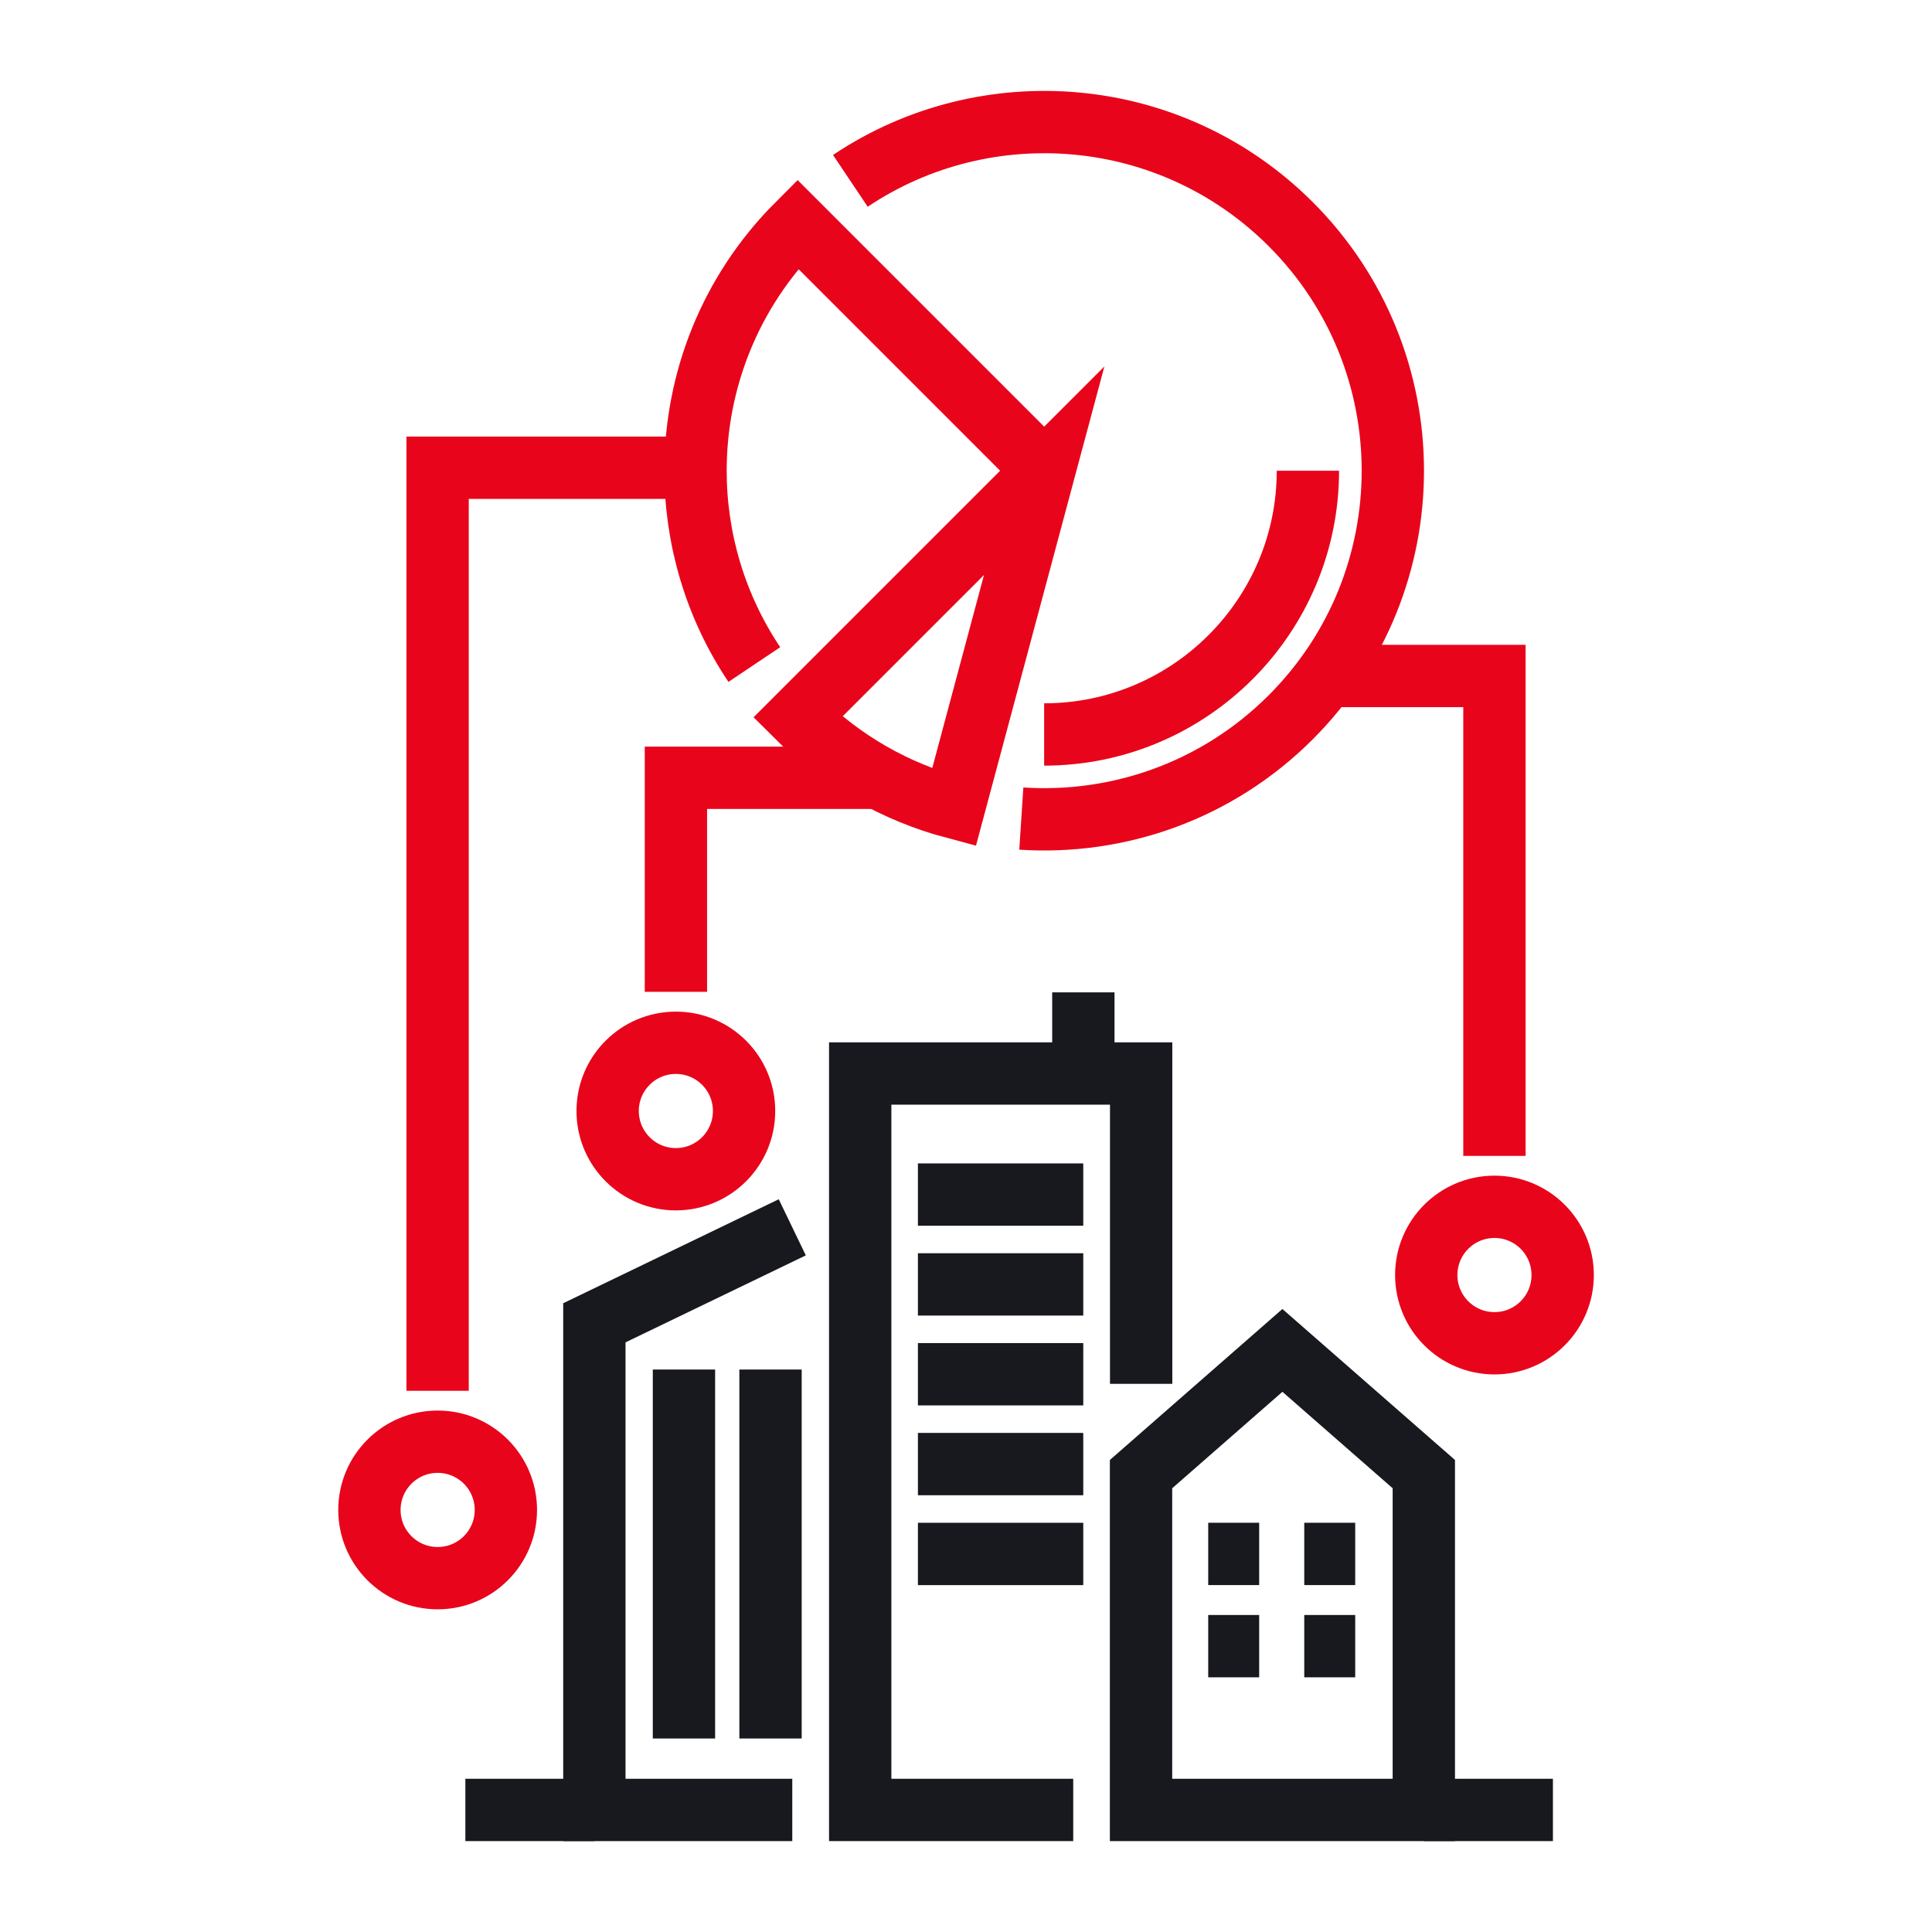
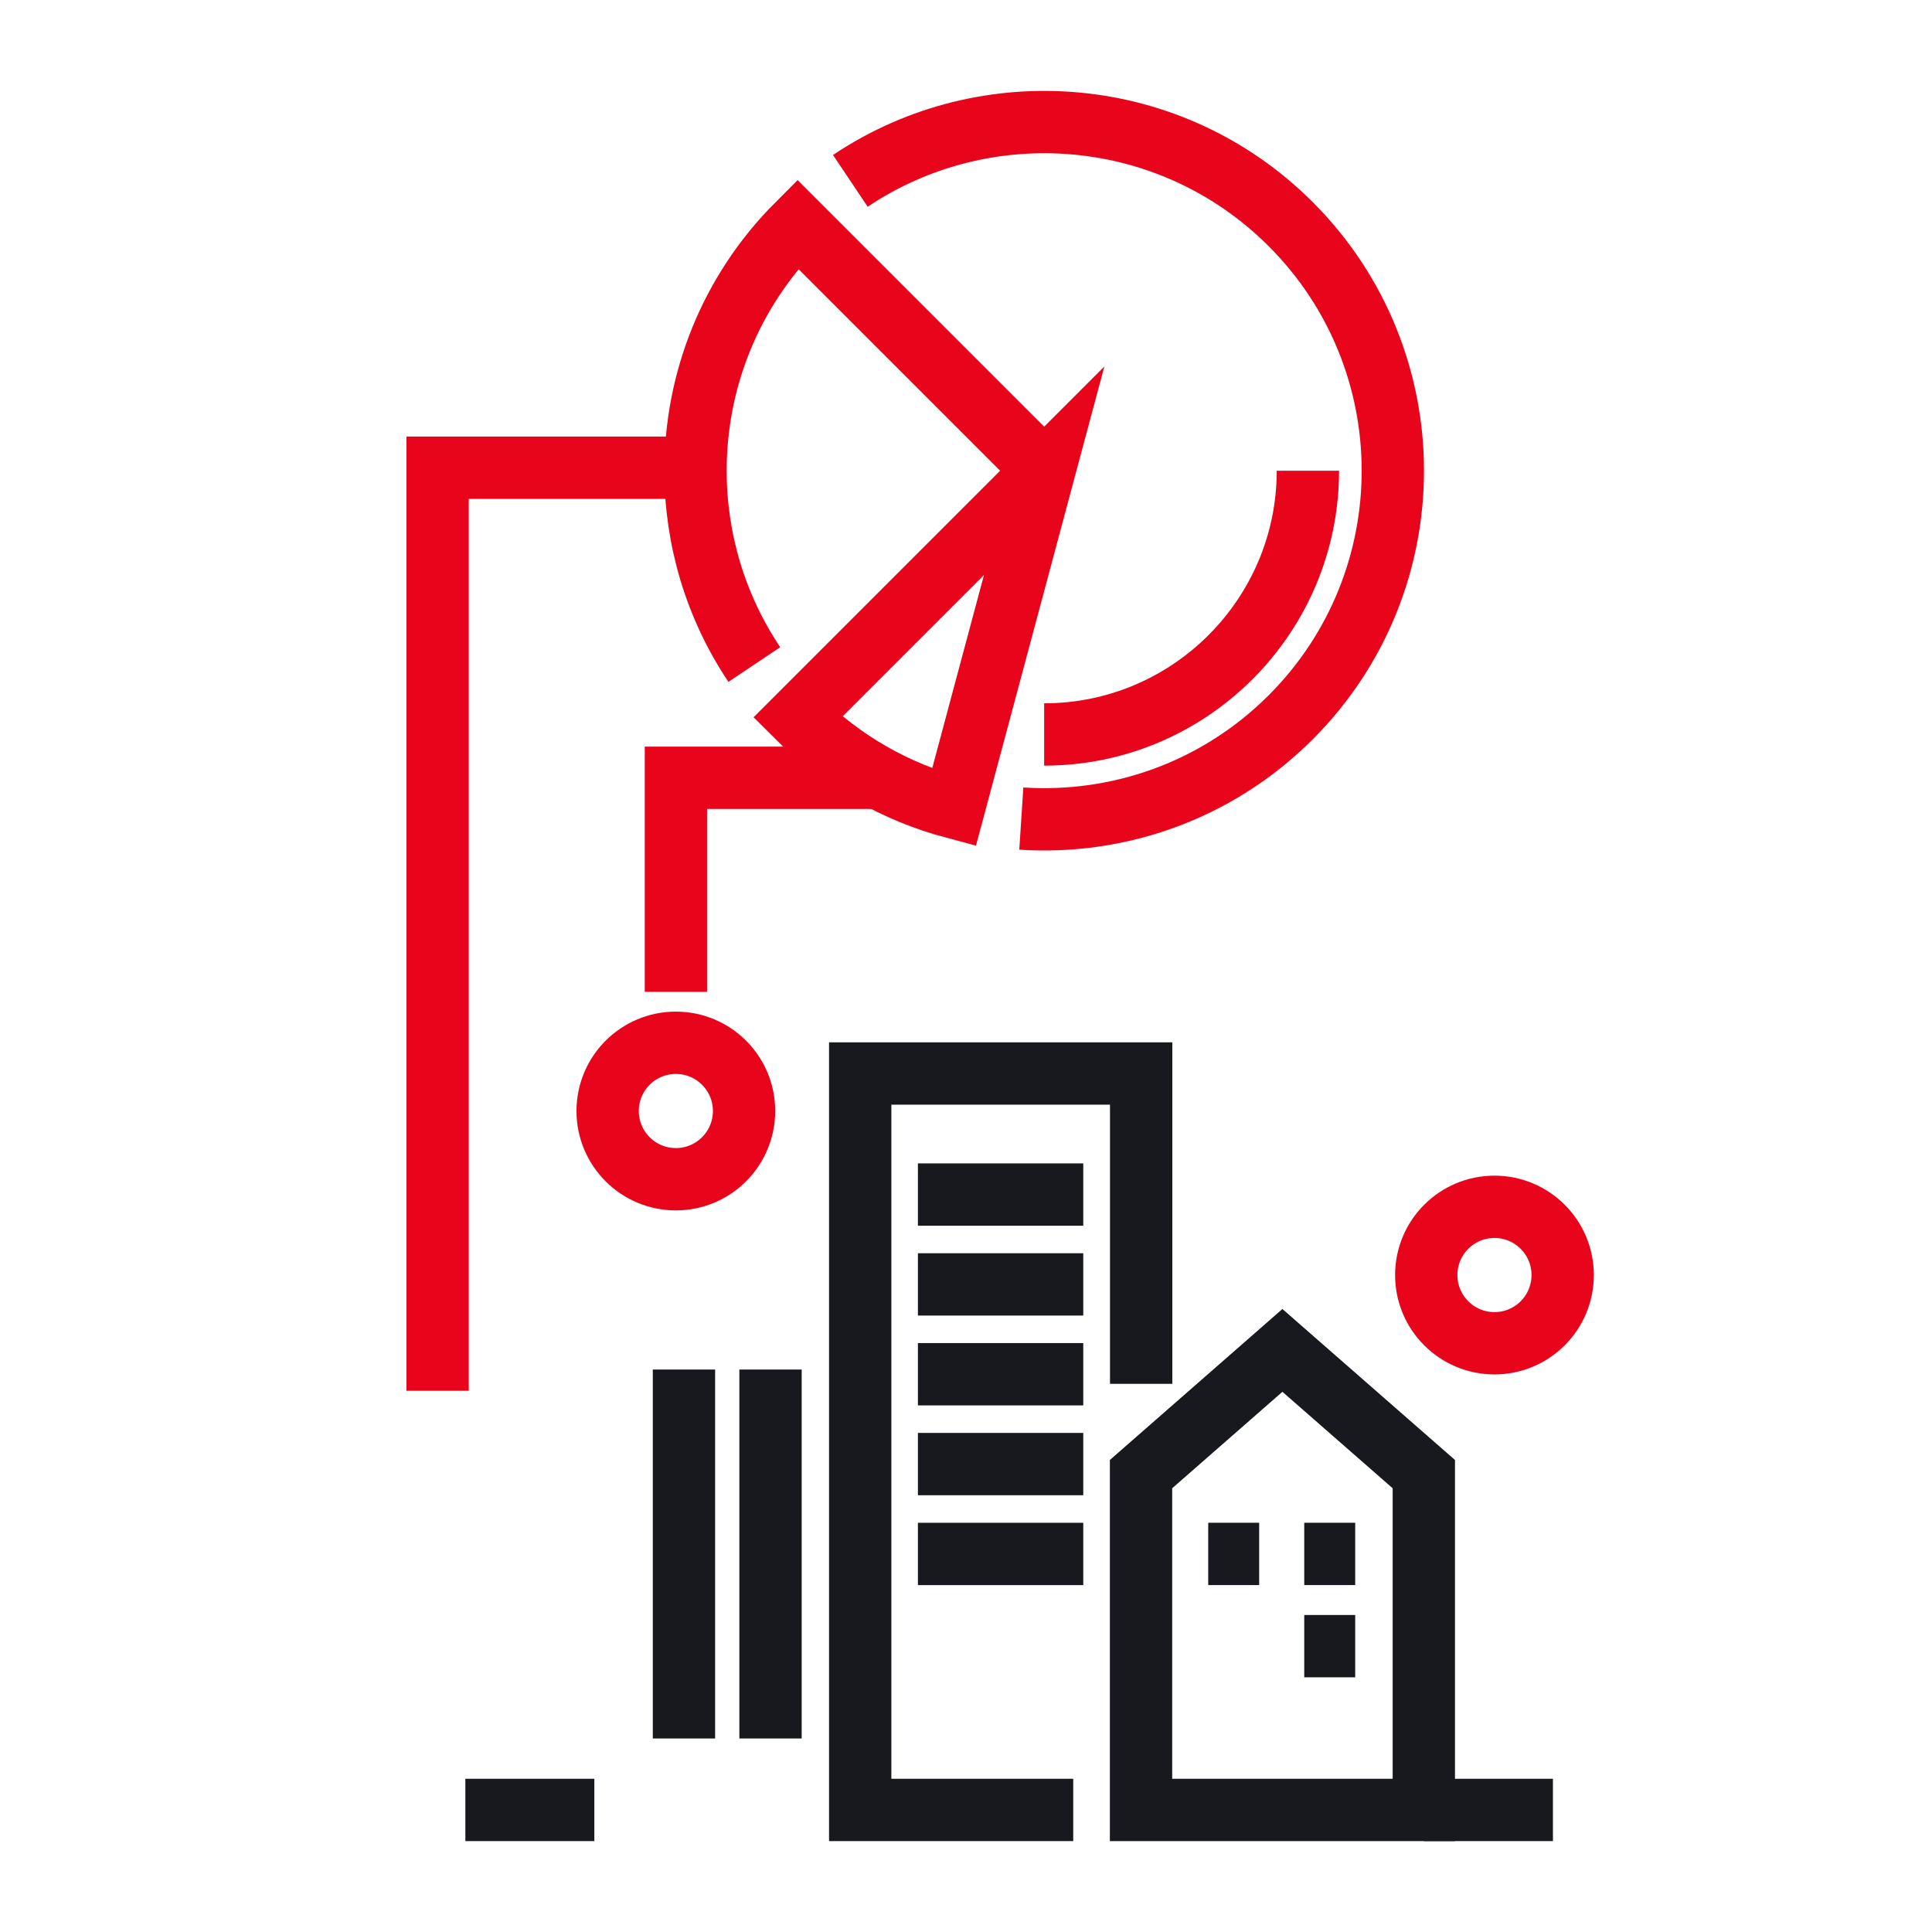
<svg xmlns="http://www.w3.org/2000/svg" width="62" height="62" viewBox="0 0 62 62" fill="none">
  <path d="M29.457 38.335H34.763" stroke="#17191F" stroke-width="2" stroke-miterlimit="10" />
  <path d="M45.692 58.083H36.617V47.306L41.154 43.336L45.692 47.306V58.083Z" stroke="#17191F" stroke-width="2" stroke-miterlimit="10" />
-   <path d="M34.766 31.846V34.45" stroke="#17191F" stroke-width="2" stroke-miterlimit="10" />
  <path d="M21.949 43.95V55.79" stroke="#17191F" stroke-width="2" stroke-miterlimit="10" />
  <path d="M24.727 43.95V55.79" stroke="#17191F" stroke-width="2" stroke-miterlimit="10" />
  <path d="M29.457 41.218H34.763" stroke="#17191F" stroke-width="2" stroke-miterlimit="10" />
  <path d="M29.457 44.101H34.763" stroke="#17191F" stroke-width="2" stroke-miterlimit="10" />
  <path d="M29.457 46.984H34.763" stroke="#17191F" stroke-width="2" stroke-miterlimit="10" />
  <path d="M29.457 49.868H34.763" stroke="#17191F" stroke-width="2" stroke-miterlimit="10" />
  <path d="M38.773 49.867H40.408" stroke="#17191F" stroke-width="2" stroke-miterlimit="10" />
  <path d="M41.855 49.867H43.49" stroke="#17191F" stroke-width="2" stroke-miterlimit="10" />
-   <path d="M38.773 52.827H40.408" stroke="#17191F" stroke-width="2" stroke-miterlimit="10" />
  <path d="M41.855 52.827H43.49" stroke="#17191F" stroke-width="2" stroke-miterlimit="10" />
  <path d="M19.073 58.083H14.934" stroke="#17191F" stroke-width="2" stroke-miterlimit="10" />
  <path d="M49.835 58.083H45.695" stroke="#17191F" stroke-width="2" stroke-miterlimit="10" />
  <path d="M41.972 15.106C41.972 19.773 38.175 23.57 33.508 23.57" stroke="#E8051B" stroke-width="2" stroke-miterlimit="10" />
  <path d="M14.043 44.632V15.01H22.318" stroke="#E8051B" stroke-width="2" stroke-miterlimit="10" />
-   <path d="M16.234 48.456C16.234 49.665 15.254 50.645 14.045 50.645C12.836 50.645 11.855 49.665 11.855 48.456C11.855 47.246 12.836 46.266 14.045 46.266C15.254 46.266 16.234 47.246 16.234 48.456Z" stroke="#E8051B" stroke-width="2" stroke-miterlimit="10" />
  <path d="M50.148 40.917C50.148 42.127 49.168 43.107 47.959 43.107C46.75 43.107 45.77 42.127 45.77 40.917C45.77 39.708 46.75 38.728 47.959 38.728C49.168 38.728 50.148 39.708 50.148 40.917Z" stroke="#E8051B" stroke-width="2" stroke-miterlimit="10" />
  <path d="M23.878 35.653C23.878 36.862 22.898 37.843 21.689 37.843C20.48 37.843 19.5 36.862 19.5 35.653C19.5 34.444 20.48 33.464 21.689 33.464C22.898 33.464 23.878 34.444 23.878 35.653Z" stroke="#E8051B" stroke-width="2" stroke-miterlimit="10" />
-   <path d="M47.958 37.094V21.693H42.551" stroke="#E8051B" stroke-width="2" stroke-miterlimit="10" />
  <path d="M21.691 31.829V24.96H28.208" stroke="#E8051B" stroke-width="2" stroke-miterlimit="10" />
  <path d="M32.775 26.269C35.878 26.472 39.049 25.39 41.421 23.018C45.79 18.648 45.79 11.564 41.421 7.194C37.579 3.352 31.638 2.889 27.289 5.804" stroke="#E8051B" stroke-width="2" stroke-miterlimit="10" />
  <path d="M33.509 15.106L25.597 23.018C27.039 24.459 28.776 25.425 30.613 25.915L33.509 15.106ZM33.509 15.106L25.597 7.194C23.413 9.379 22.32 12.243 22.32 15.106C22.32 17.278 22.95 19.45 24.207 21.326" stroke="#E8051B" stroke-width="2" stroke-miterlimit="10" />
-   <path d="M25.425 39.386L19.074 42.45V58.083H25.425" stroke="#17191F" stroke-width="2" stroke-miterlimit="10" />
  <path d="M36.621 44.409V34.45H27.605V58.083H34.441" stroke="#17191F" stroke-width="2" stroke-miterlimit="10" />
</svg>